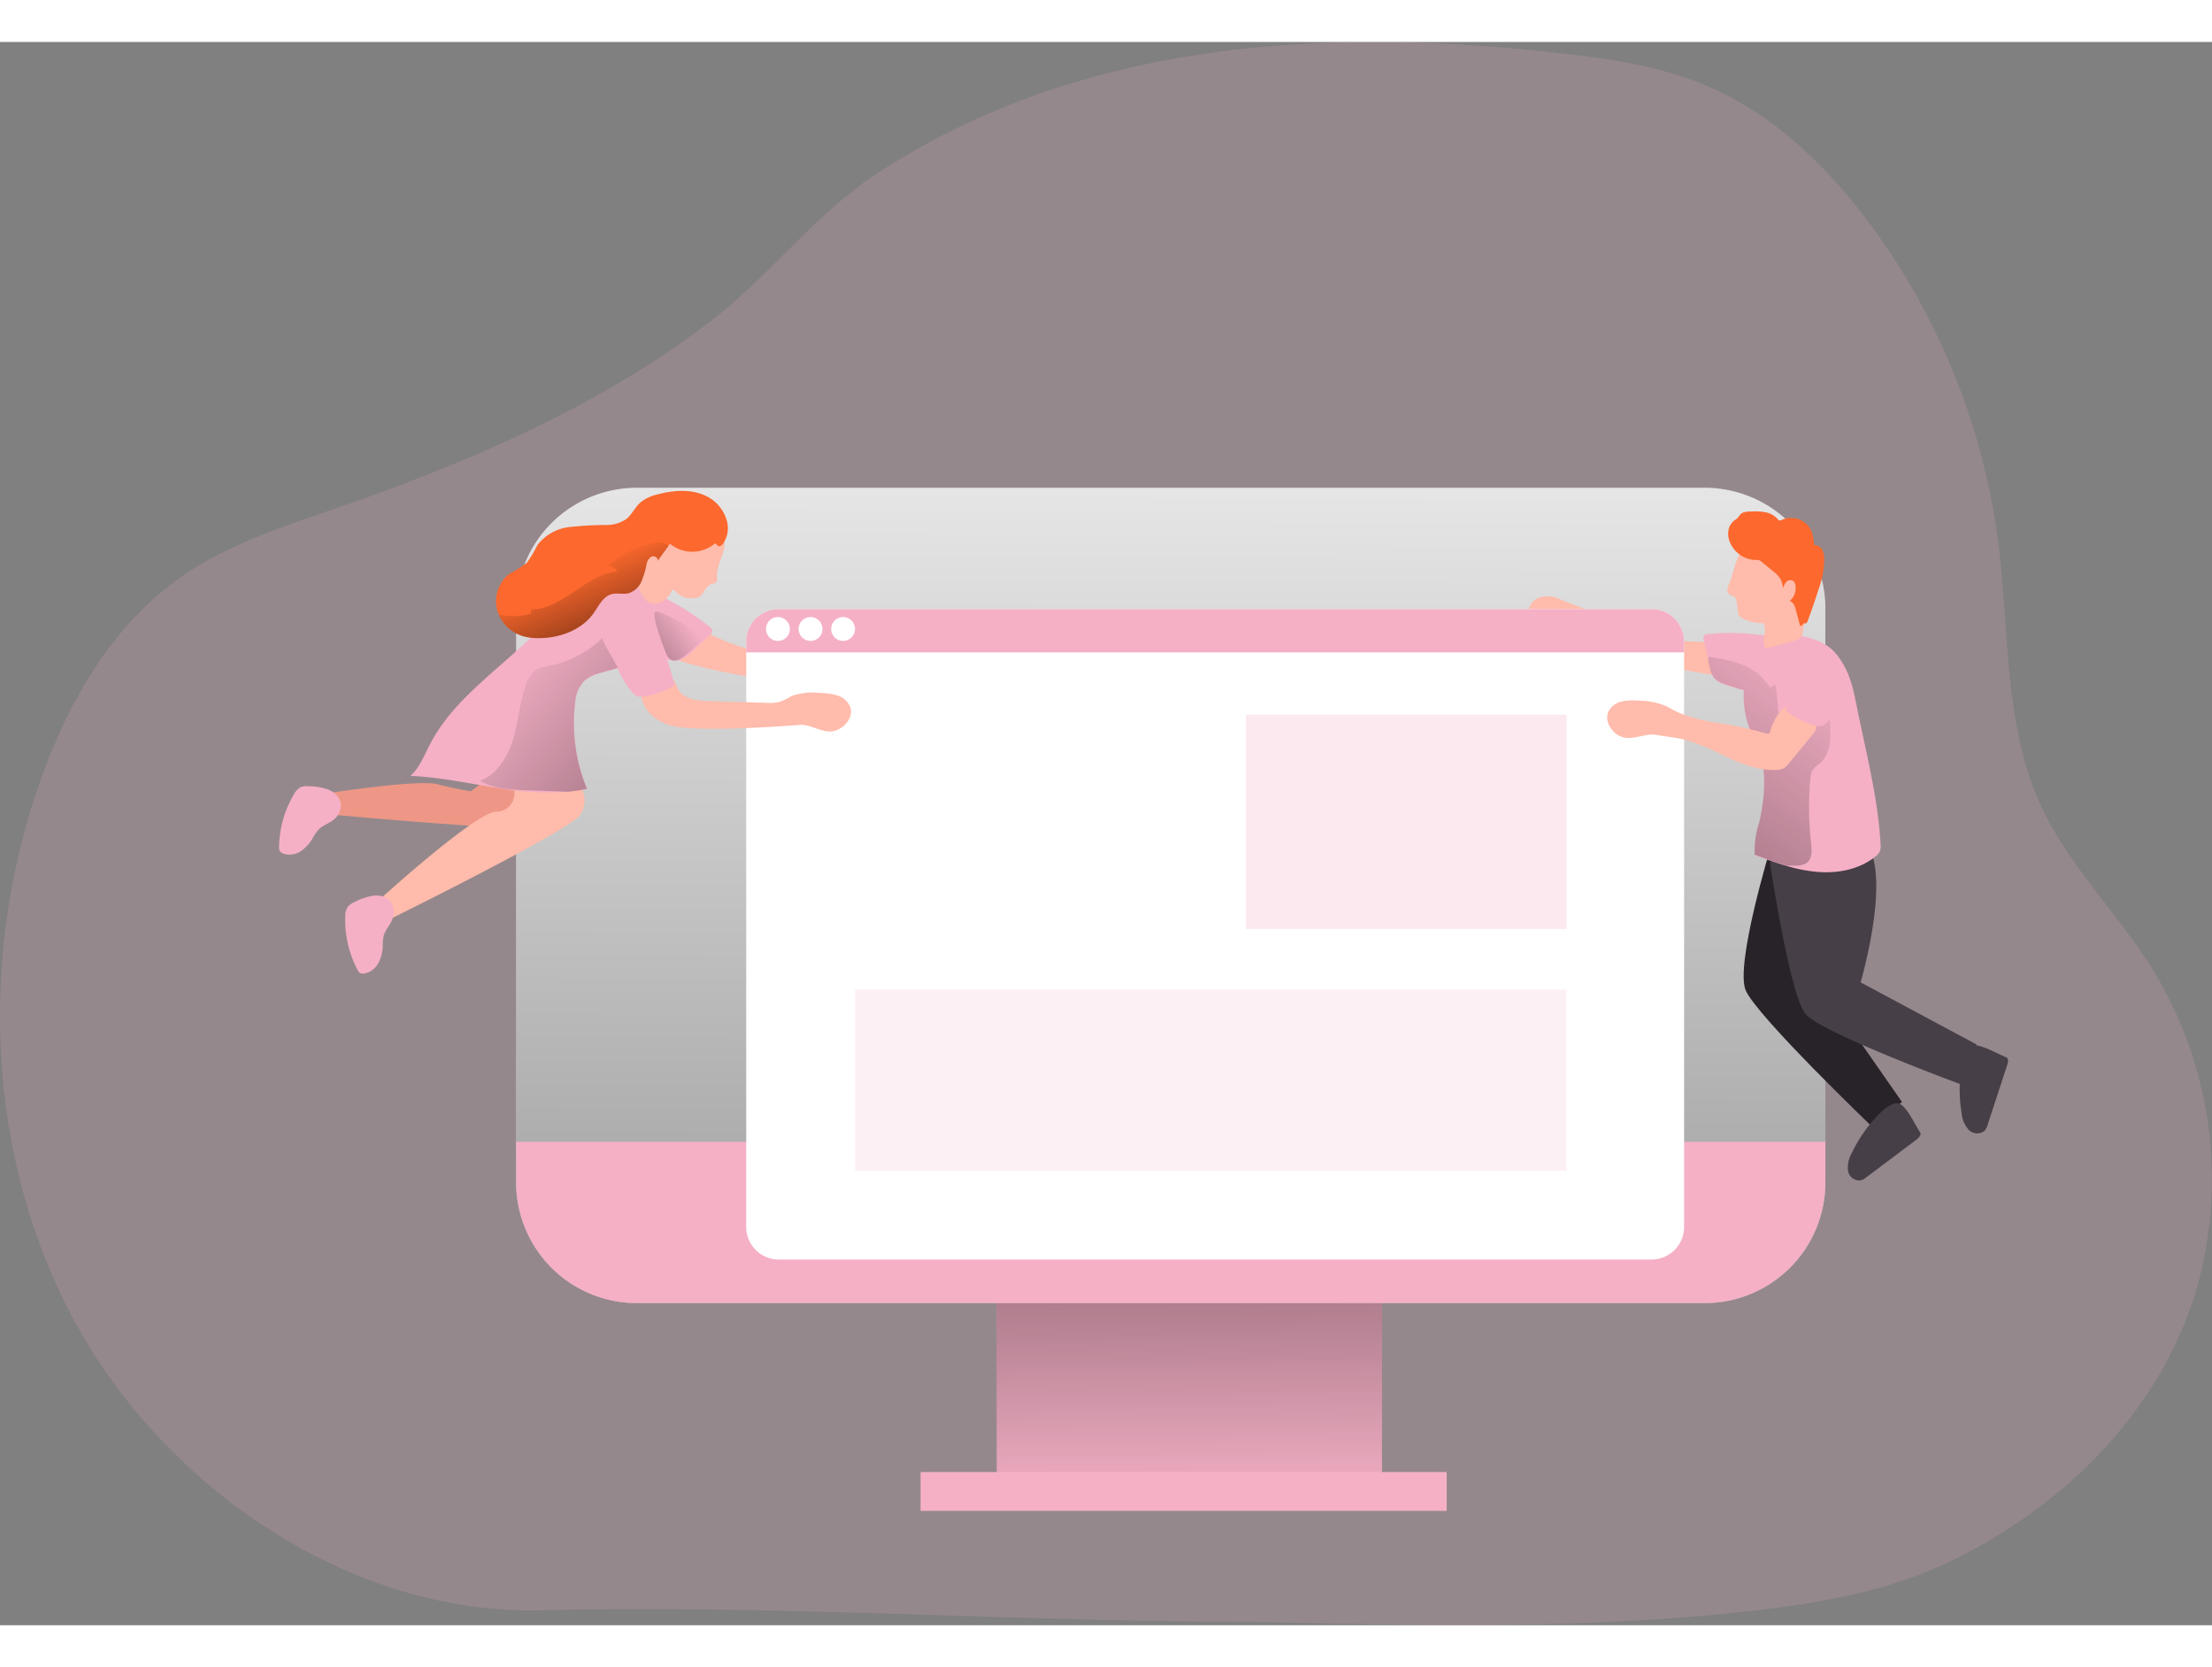
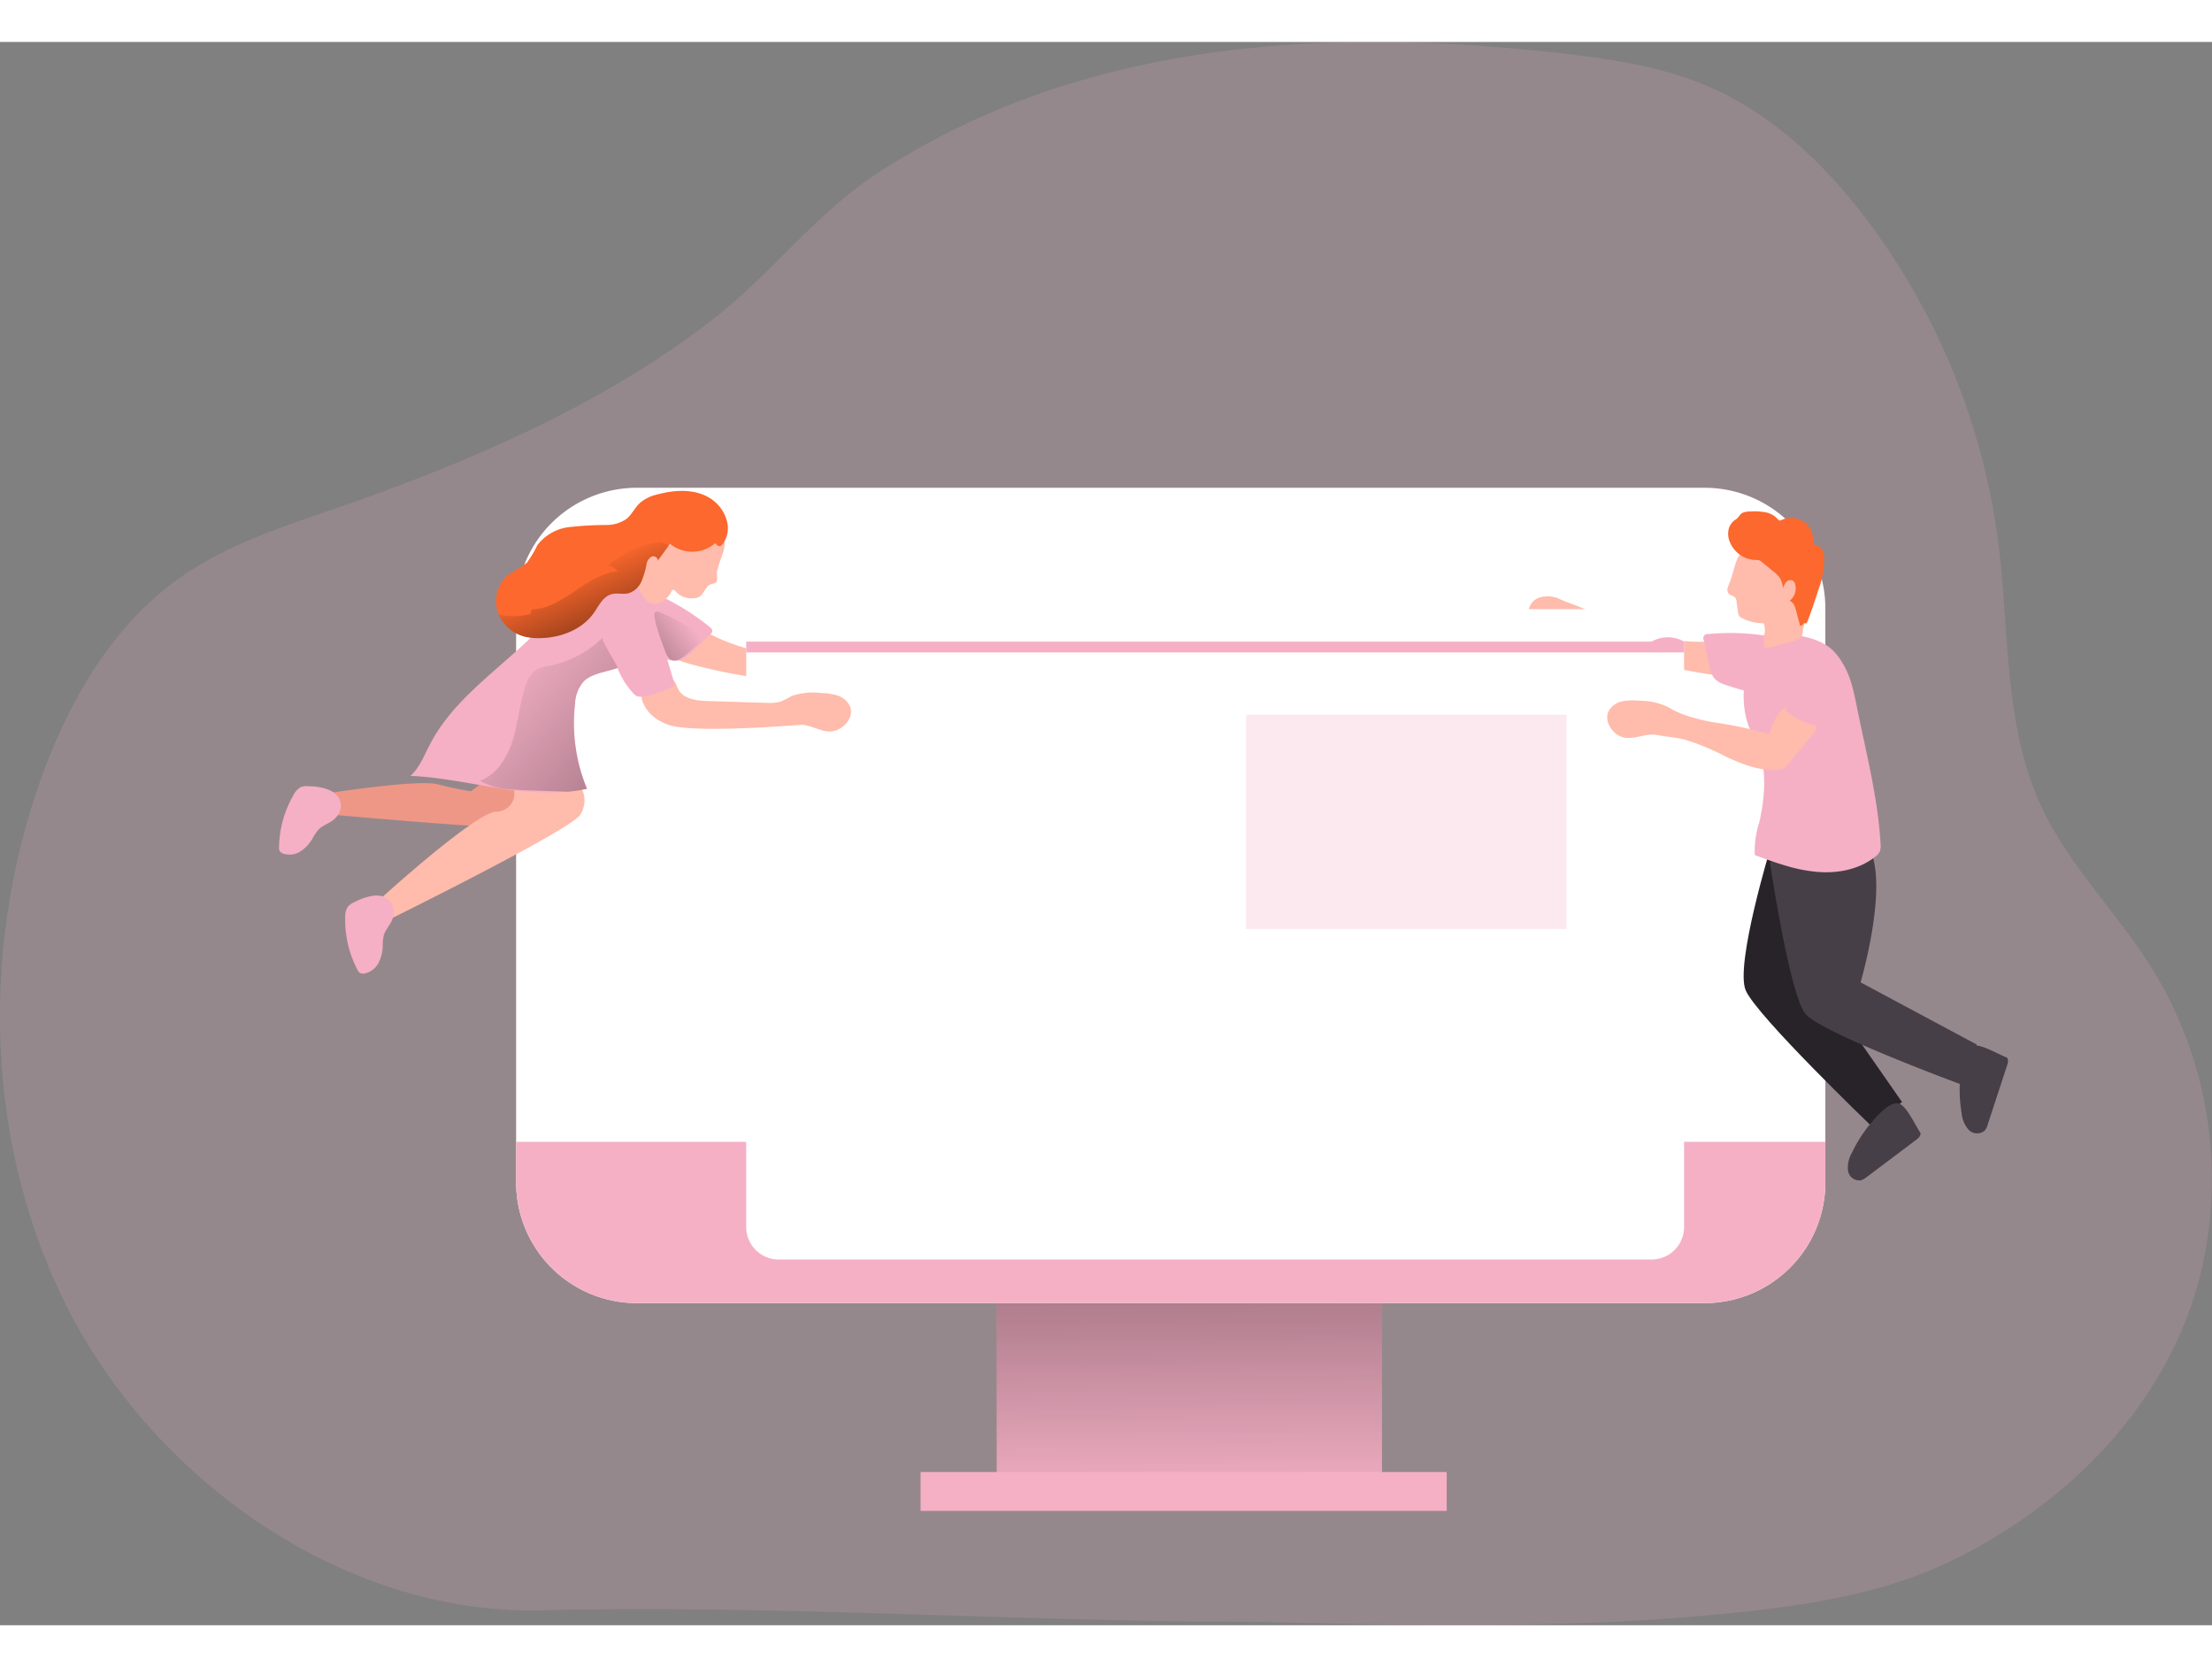
<svg xmlns="http://www.w3.org/2000/svg" xmlns:xlink="http://www.w3.org/1999/xlink" id="Layer_1" data-name="Layer 1" viewBox="0 0 384.74 275.38" width="406" height="306" class="illustration styles_illustrationTablet__1DWOa">
  <rect x="0" y="0" width="384.74" height="275.38" fill="#808080" stroke="none" />
  <defs>
    <linearGradient id="linear-gradient" x1="205.92" y1="128.93" x2="207.05" y2="255.07" gradientUnits="userSpaceOnUse">
      <stop offset="0" />
      <stop offset="1" stop-opacity="0" />
    </linearGradient>
    <linearGradient id="linear-gradient-2" x1="212.69" y1="565.7" x2="214.38" y2="44.82" xlink:href="#linear-gradient" />
    <linearGradient id="linear-gradient-3" x1="247.06" y1="234.74" x2="330.16" y2="126.15" xlink:href="#linear-gradient" />
    <linearGradient id="linear-gradient-4" x1="174.78" y1="196.81" x2="95.95" y2="128.11" xlink:href="#linear-gradient" />
    <linearGradient id="linear-gradient-5" x1="104.99" y1="138.74" x2="130.05" y2="120.16" xlink:href="#linear-gradient" />
    <linearGradient id="linear-gradient-6" x1="122.21" y1="137.05" x2="110.95" y2="111" xlink:href="#linear-gradient" />
  </defs>
  <title>19</title>
  <path d="M197 26.62A131.78 131.78.0 00163.2 42.2c-10.82 7.06-18.1 17-28 24.9-19.35 15.34-43.51 25.64-66.67 33.62-9.21 3.18-18.64 6.24-26.63 11.82-12.26 8.56-20 22.29-24.85 36.43C6.37 180 8.21 215.82 24.62 244.29c16 27.66 47.38 48.82 79.94 48 41.17-1 82.7 2 124 2 28.77.68 57.65 1.35 86.25-1.87 11.95-1.35 24-3.43 34.84-8.67 20.33-9.85 37.61-27.17 43.33-49.43a69.79 69.79.0 00-8.29-53.65c-6.06-9.72-14.54-17.92-19.34-28.32-6.45-14-5.47-30.08-7.36-45.36a118.83 118.83.0 00-22.6-56.14C328 41 318.75 32.06 307.36 27.19c-7.85-3.35-16.41-4.65-24.89-5.64-27.34-3.16-55.43-3.23-82 4.07C199.33 25.94 198.17 26.27 197 26.62z" transform="translate(-10.37 -19.51)" fill="#f5b0c6" opacity=".18" style="isolation: isolate;" />
  <rect x="173.36" y="216.96" width="67.01" height="35.14" fill="#f5b0c6" />
  <rect x="173.36" y="216.96" width="67.01" height="35.14" fill="url(#linear-gradient)" />
  <path d="M327.86 118.05v99.76a21 21 0 01-21 21.05H121.14a21 21 0 01-21-21.05V118.05a21 21 0 0121-21H306.82a21 21 0 0121.04 21z" transform="translate(-10.37 -19.51)" fill="#fff" />
-   <path d="M327.86 118.05v99.76a21 21 0 01-21 21.05H121.14a21 21 0 01-21-21.05V118.05a21 21 0 0121-21H306.82a21 21 0 0121.04 21z" transform="translate(-10.37 -19.51)" fill="url(#linear-gradient-2)" />
  <path d="M327.86 210.81v7a21 21 0 01-21 21.05H121.14a21 21 0 01-21-21.05v-7z" transform="translate(-10.37 -19.51)" fill="#f5b0c6" />
  <path d="M318.37 159.5S312.12 180 314 184.45s22 23.74 22 23.74l5.19-4.31L326 182.06s5.78-22.71.93-28.82S318.37 159.5 318.37 159.5z" transform="translate(-10.37 -19.51)" fill="#282328" />
  <path d="M327.4 149.72a26.47 26.47.0 018.32 10.45c3 6.81-1.73 22.9-1.73 22.9l20.19 10.81-2.57 7s-24.44-9-27.2-12.31-6.18-26.28-6.18-26.28z" transform="translate(-10.37 -19.51)" fill="#473f47" />
  <path d="M296.91 127.05l-8.14-3.16a10.59 10.59.0 00-2-.64c-.71-.12-1.43-.09-2.14-.15a28.61 28.61.0 01-5.17-1.45 6.65 6.65.0 01-2-.85 2.84 2.84.0 01-1.22-1.7 2.78 2.78.0 011.85-2.95 5 5 0 013.68.31c1.56.7 3.12 1.16 4.67 1.88 1.88.87 3.78 1.71 5.69 2.54a34.68 34.68.0 0016.73 2.85c1.48.74 3.05 4.6 3.4 6.22C311.38 130.17 301 128.65 296.91 127.05z" transform="translate(-10.37 -19.51)" fill="#ffbbab" />
  <path d="M143.78 130.16l8.73.15a10.2 10.2.0 012.14.18c.7.16 1.35.46 2 .67a8.3 8.3.0 006.36-.66c1.46-.81 2.7-2.08 4.32-2.53a1.87 1.87.0 00.9-.38 1.07 1.07.0 000-1.34 2.35 2.35.0 00-1.2-.79 9.05 9.05.0 00-5.23.12 14.87 14.87.0 01-3.25.38c-2.69.16-5.38.24-8.08.3A34.55 34.55.0 01134 122.57c-1.65.13-4.57 3.11-5.51 4.47C129.2 127.57 139.37 130.08 143.78 130.16z" transform="translate(-10.37 -19.51)" fill="#ffbbab" />
  <path d="M133.82 121.26a1 1 0 01.45.69 1 1 0 01-.4.65l-3.45 3.25a4.68 4.68.0 01-1.77 1.2 4.3 4.3.0 01-2.22-.14 38.79 38.79.0 01-9.84-4 10.65 10.65.0 01-2.7-2.05 4.4 4.4.0 01-1.21-3.09 4.11 4.11.0 011.87-3.08c2.37-1.6 4.75-1.13 7.24-.23a40.34 40.34.0 017.92 3.87A41.23 41.23.0 01133.82 121.26z" transform="translate(-10.37 -19.51)" fill="#f5b0c6" />
  <path d="M303.29 123.81V225.63a5.66 5.66.0 01-5.65 5.65H145.81a5.66 5.66.0 01-5.65-5.65V123.81a5.64 5.64.0 015.65-5.65H297.64A5.64 5.64.0 01303.29 123.81z" transform="translate(-10.37 -19.51)" fill="#fff" />
-   <path d="M303.29 123.81v1.87H140.16v-1.87a5.64 5.64.0 015.65-5.65H297.64A5.64 5.64.0 01303.29 123.81z" transform="translate(-10.37 -19.51)" fill="#f5b0c6" />
+   <path d="M303.29 123.81v1.87H140.16v-1.87H297.64A5.64 5.64.0 01303.29 123.81z" transform="translate(-10.37 -19.51)" fill="#f5b0c6" />
  <path d="M103.28 148.63S100.34 155.79 97 156s-30.73-2.26-30.73-2.26l-.79-3.27s17.29-2.79 21-1.85a59.09 59.09.0 005.79 1.22L94.75 148z" transform="translate(-10.37 -19.51)" fill="#ef9786" />
  <path d="M111.24 148.86a4.52 4.52.0 010 5.12c-1.81 2.71-33.59 18.37-33.59 18.37l-1.51-3.46s16.69-15.21 20.47-15.51a3.13 3.13.0 003.18-3.71z" transform="translate(-10.37 -19.51)" fill="#ffbbab" />
  <path d="M121.93 133.39s.27 3.3 4.67 4.88 23.05.0 23.05.0c1.93.0 3.84 1.52 5.73 1.09s3.52-2.42 2.85-4.23a3.48 3.48.0 00-2.12-1.92 9.9 9.9.0 00-2.92-.46 11.34 11.34.0 00-5.09.51 19.91 19.91.0 01-2 1 7.81 7.81.0 01-2.46.2l-10.13-.31c-1.95-.06-4.27-.33-5.17-2.06-.31-.59-.45-1.34-1-1.68a1.82 1.82.0 00-1.22-.12C124.19 130.59 123.32 132.12 121.93 133.39z" transform="translate(-10.37 -19.51)" fill="#ffbbab" />
  <path d="M120.51 132.79a1.82 1.82.0 00.57.47 1.75 1.75.0 00.85.13 13.74 13.74.0 005.52-1.85.4.4.0 00.23-.21.3.3.0 000-.23l-2-6.68a5.36 5.36.0 00-.94-2 3.24 3.24.0 00-2.7-1 6 6 0 00-2.73 1.09 5.51 5.51.0 00-2 2.18c-.67 1.46.0 2.62.56 3.95A14 14 0 00120.51 132.79z" transform="translate(-10.37 -19.51)" fill="#f5b0c6" />
  <path d="M135.09 111.55a5.91 5.91.0 000 1 1.27 1.27.0 01-.15.91c-.22.25-.6.25-.91.37-1 .36-1.21 1.8-2.17 2.25a2.29 2.29.0 01-1 .18 3.5 3.5.0 01-2.84-1.05c-.18-.22-.42-.51-.67-.38s-.16.18-.22.29c-.7 1.53-2.73 2.89-4.24 1.61a6.48 6.48.0 01-1.71-3.31c-.4-1.39.28-2.85.9-4.09a30.8 30.8.0 012.28-3.94c1.35-1.91 3.2-3.68 5.51-4a6.1 6.1.0 015.14 2 5.11 5.11.0 011.25 2.51 3.6 3.6.0 01.11 1.5 11.41 11.41.0 01-.54 1.81 12.62 12.62.0 00-.62 2C135.12 111.31 135.1 111.43 135.09 111.55z" transform="translate(-10.37 -19.51)" fill="#ffbbab" />
  <path d="M119 127.87a7.32 7.32.0 01-1.14.51c-2 .74-4.42.91-5.93 2.34a6.31 6.31.0 00-1.53 3.93 29.8 29.8.0 002.09 14.76 26.78 26.78.0 01-3.33.51 48 48 0 01-12.07-.63c-5.1-.79-10.17-1.91-15.33-2.13 1.61-1.45 2.4-3.57 3.4-5.49 3.67-7.1 10.45-11.95 16.31-17.39 2.7-2.51 5.25-5.19 8.17-7.45a15.09 15.09.0 014.9-2.74c4.9-1.44 8.25 1.94 8.88 6.57C123.87 124.15 121.83 126.23 119 127.87z" transform="translate(-10.37 -19.51)" fill="#f5b0c6" />
  <path d="M136.71 105.63c-.18.49-.93 2.23-1.67 1.32-.06-.07-.1-.16-.19-.19s-.22.0-.32.12a6.09 6.09.0 01-7.63-.1l-.25.35-1.91 2.65c.22-.53-.58-1-1.09-.74a2 2 0 00-.85 1.43 13.9 13.9.0 01-.89 2.92 3.62 3.62.0 01-2.21 2c-1 .25-2.07-.11-3 .18-1.47.42-2.18 2-3.06 3.26-2.12 3-6 4.39-9.64 4.37a9.55 9.55.0 01-2.5-.29 6.73 6.73.0 01-4.4-3.84 6.31 6.31.0 01-.28-.87A6 6 0 0199 112a19.47 19.47.0 003-1.9 19.5 19.5.0 001.83-3.06 8.15 8.15.0 015.52-3.15 61.65 61.65.0 016.52-.37 6.13 6.13.0 003.39-1c1-.77 1.55-2.06 2.51-2.92a7.09 7.09.0 012.9-1.38c2.78-.75 5.85-1 8.45.23a6.77 6.77.0 013.71 4.49A4.69 4.69.0 01136.71 105.63z" transform="translate(-10.37 -19.51)" fill="#fc682d" />
  <path d="M75.34 168a10.25 10.25.0 00-3.28 1.1 3 3 0 00-1.21.85 3 3 0 00-.43 1.68 18.61 18.61.0 002.14 9.28 1.28 1.28.0 00.37.49 1.11 1.11.0 00.84.13 3.51 3.51.0 002.41-1.8 6.6 6.6.0 00.76-3 7.68 7.68.0 01.19-1.86c.29-.94 1-1.67 1.41-2.58C79.59 169.75 77.94 167.69 75.34 168z" transform="translate(-10.37 -19.51)" fill="#f5b0c6" />
  <path d="M67.54 149.58a9.75 9.75.0 00-3.4-.61 3.09 3.09.0 00-1.48.16 3 3 0 00-1.18 1.27 18.57 18.57.0 00-2.57 9.16 1.3 1.3.0 00.09.62 1.12 1.12.0 00.67.51 3.53 3.53.0 003-.42A6.66 6.66.0 0064.75 158a7.94 7.94.0 011.06-1.54c.71-.69 1.71-1 2.48-1.59C70.41 153.19 70 150.6 67.54 149.58z" transform="translate(-10.37 -19.51)" fill="#f5b0c6" />
  <path d="M327 131.37a4.47 4.47.0 01-2.74 1.89 10.69 10.69.0 01-3.39.18c-.46.0-.91-.07-1.37-.12a37.46 37.46.0 01-5.75-1c-1.11-.29-2.2-.63-3.28-1a4.36 4.36.0 01-1.92-1.12 4.58 4.58.0 01-.8-2c-.09-.39-.17-.77-.26-1.16l-.78-3.47a.75.75.0 01.8-1.08 41 41 0 0110.32.34c1.17.19 2.33.43 3.47.72 2.56.66 4.8 1.6 5.87 4.25A4.1 4.1.0 01327 131.37z" transform="translate(-10.37 -19.51)" fill="#f5b0c6" />
  <path d="M337.33 160.31a2.55 2.55.0 01-.78.89c-2.85 2.3-6.74 3-10.39 2.63a26.48 26.48.0 01-5-1c-1.89-.54-3.74-1.22-5.58-1.9a16.09 16.09.0 01.78-5.65c.84-3.66 1.3-8 .26-11.65l-.09-.28c-.59-1.9-1.66-3.63-2.24-5.53a15.69 15.69.0 01-.6-5.53 16.72 16.72.0 01.72-4 14.77 14.77.0 011.68-3.67 5.51 5.51.0 011.68-1.84h.07a6 6 0 013.9-.28c3.15.48 6.31 1.13 8.3 3.83s2.56 5.16 3.24 8.53c1.59 8 3.71 15.93 4.18 24.11A3 3 0 01337.33 160.31z" transform="translate(-10.37 -19.51)" fill="#f5b0c6" />
-   <path d="M326.87 145a5.85 5.85.0 00-1.27 1.21 3.35 3.35.0 00-.35 1.43 55.76 55.76.0 00.13 11.26c.14 1.19.22 2.63-.73 3.37a3.28 3.28.0 01-2 .5c-.5.0-1 0-1.49.0-1.89-.54-3.74-1.22-5.58-1.9a16.09 16.09.0 01.78-5.65c.84-3.66 1.3-8 .26-11.65l-.09-.28c-.59-1.9-1.66-3.63-2.24-5.53a15.69 15.69.0 01-.6-5.53c-1.11-.29-2.2-.63-3.28-1a4.36 4.36.0 01-1.92-1.12 4.58 4.58.0 01-.8-2c-.09-.39-.17-.77-.26-1.16l.18-.49a25.59 25.59.0 016 1.42 9.55 9.55.0 014.59 3.94l1.06-.53c.06.66.11 1.32.18 2s.12 1.44.19 2.15a2.22 2.22.0 00.24 1 2.26 2.26.0 00.86.7c1.43.81 3 1.65 4.63 1.25s2.16-1.65 3-2.76a19.62 19.62.0 01.36 3.68C328.85 141.41 328.43 143.67 326.87 145z" transform="translate(-10.37 -19.51)" fill="url(#linear-gradient-3)" />
  <path d="M326.25 138.55a1.51 1.51.0 01-.41 1.18L321.52 145a3.4 3.4.0 01-.84.81 3 3 0 01-1.19.3c-3.09.23-6.1-1-8.91-2.28a41.36 41.36.0 00-7-2.93c-1.69-.45-3.5-.54-5.25-.9-1.91-.23-4 1-5.81.4s-3.21-2.83-2.33-4.54a3.45 3.45.0 012.34-1.66 10.05 10.05.0 013-.11 11.43 11.43.0 015 1.12 15.87 15.87.0 003.49 1.57 34.92 34.92.0 004.49 1.08 65 65 0 019.07 1.92.54.54.0 00.46.0.66.66.0 00.24-.4c.47-1.77 2.21-5.25 4.5-4.54a4.89 4.89.0 012.4 1.88A4.62 4.62.0 01326.25 138.55z" transform="translate(-10.37 -19.51)" fill="#ffbbab" />
  <path d="M327.93 138.12a2.18 2.18.0 01-.64.37 1.78 1.78.0 01-.86.0 13.58 13.58.0 01-5.26-2.5c-.09-.06-.19-.13-.21-.23a.46.46.0 01.05-.23l2.74-6.39c.39-.9.83-1.77 1.27-2.64a2.79 2.79.0 01.85-1.14 2.49 2.49.0 011.27-.28 3.64 3.64.0 011.18.14 3.9 3.9.0 011.65 1.45 5.36 5.36.0 01.92 1.49 4.22 4.22.0 01.2 1.54 13.11 13.11.0 01-1.19 4.88C329.47 135.59 328.89 137.3 327.93 138.12z" transform="translate(-10.37 -19.51)" fill="#f5b0c6" />
  <path d="M312.46 109.66c-.53 1.3-.76 2.72-1.3 4a4.36 4.36.0 00-.32.92 1.12 1.12.0 00.23.92c.32.32.89.33 1.15.7a1.29 1.29.0 01.19.61l.26 1.84a1.57 1.57.0 00.18.65 1.5 1.5.0 00.61.47 8.11 8.11.0 003.65.84 3.09 3.09.0 01.09 2.11 5.56 5.56.0 00.05 1.82.47.47.0 00.1.24.41.41.0 00.27.08 4.42 4.42.0 001.34-.22l3.31-.91a2.18 2.18.0 001.49-.91 3.29 3.29.0 00.2-1.09 12.41 12.41.0 01.63-2 10.94 10.94.0 00.36-3.18 32.32 32.32.0 00-.15-4.29 7.48 7.48.0 00-1.93-4.57 5.94 5.94.0 00-3.64-1.5 8.26 8.26.0 00-4.29.67A5.17 5.17.0 00312.46 109.66z" transform="translate(-10.37 -19.51)" fill="#ffbbab" />
  <path d="M311.11 104a3.64 3.64.0 00.1 2.39 5 5 0 004.62 3.22 1.51 1.51.0 01.56.06 1.31 1.31.0 01.37.24l2.08 1.71a4.67 4.67.0 011.17 1.22 4.81 4.81.0 01.49 1.71 2.82 2.82.0 01.56-1.12 1 1 0 011.15-.22 1.16 1.16.0 01.42.69 2.82 2.82.0 01-1 2.84c.65.15.93.9 1.1 1.54l.74 2.8a.89.89.0 00.71-.61c0 .15.21.22.34.14a.67.67.0 00.25-.36c.68-1.81 1.31-3.65 1.89-5.49a15.53 15.53.0 001-5.45 3.36 3.36.0 00-.31-1.4 1.52 1.52.0 00-1.1-.84A.67.67.0 01326 107a.44.44.0 01-.13-.32 7.77 7.77.0 00-.37-1.92 3.86 3.86.0 00-5.2-2.13.64.64.0 01-.48.09.59.59.0 01-.25-.22 3.76 3.76.0 00-2.19-1.2 10.69 10.69.0 00-2.53-.12 3.68 3.68.0 00-1.28.18c-.6.23-.73.81-1.2 1.14A2.9 2.9.0 00311.11 104z" transform="translate(-10.37 -19.51)" fill="#fc682d" />
  <path d="M359.44 196.15c.32.39.17 1 0 1.46l-3.32 10.13a2.93 2.93.0 01-.53 1.11 2.05 2.05.0 01-2.83-.16 5.08 5.08.0 01-1.2-2.88 25 25 0 01-.09-7.63c.16-1.11.61-3.8 2-4.13S358.16 195.7 359.44 196.15z" transform="translate(-10.37 -19.51)" fill="#473f47" />
  <path d="M344.43 209.3c0 .5-.41.9-.82 1.2l-8.52 6.41a3.07 3.07.0 01-1.07.6 2 2 0 01-2.23-1.75 5.13 5.13.0 01.66-3 25 25 0 014.3-6.31c.77-.82 2.68-2.77 4-2.26S343.64 208.19 344.43 209.3z" transform="translate(-10.37 -19.51)" fill="#473f47" />
  <circle cx="135.31" cy="102.1" r="2.08" fill="#fff" />
  <circle cx="140.98" cy="102.1" r="2.08" fill="#fff" />
  <circle cx="146.64" cy="102.1" r="2.08" fill="#fff" />
  <rect x="160.12" y="248.73" width="91.51" height="6.76" fill="#f5b0c6" />
  <path d="M112.46 149.41a26.78 26.78.0 01-3.33.51l-7.26-.25c-2.75-.1-5.63-.24-8-1.65 3-1.13 4.84-4.22 5.75-7.3s1.15-6.35 2.22-9.38a4.92 4.92.0 011.71-2.6A6.55 6.55.0 01106 128a18.49 18.49.0 009.17-4.86c-.27.26 1.8 3.61 2 4s.49.84.67 1.22c-2 .74-4.42.91-5.93 2.34a6.31 6.31.0 00-1.53 3.93 29.8 29.8.0 002.08 14.78z" transform="translate(-10.37 -19.51)" fill="url(#linear-gradient-4)" />
  <path d="M124.33 118.68a.82.82.0 01.74.0 40.49 40.49.0 017.42 4 .66.66.0 01.3.34c.05.22-.12.42-.29.57-.92.87-1.86 1.71-2.83 2.52-1.65 1.38-2.85 1.44-3.59-.6C125.8 124.78 123.63 119.17 124.33 118.68z" transform="translate(-10.37 -19.51)" fill="url(#linear-gradient-5)" />
  <rect x="216.72" y="117.01" width="55.75" height="37.27" fill="#f5b0c6" opacity=".28" />
-   <rect x="148.72" y="164.82" width="123.75" height="31.53" fill="#f5b0c6" opacity=".18" />
  <path d="M124.74 109.78c.22-.53-.58-1-1.09-.74a2 2 0 00-.85 1.43 13.9 13.9.0 01-.89 2.92 3.62 3.62.0 01-2.21 2c-1 .25-2.07-.11-3 .18-1.47.42-2.18 2-3.06 3.26-2.12 3-6 4.39-9.64 4.37a9.55 9.55.0 01-2.5-.29 6.73 6.73.0 01-4.4-3.84 10.88 10.88.0 005.55-.09l.18-.77c5.52-.1 9.45-6.12 14.94-6.61a2.15 2.15.0 00-1.64-1 16.61 16.61.0 018.49-4 2.53 2.53.0 012.08.59z" transform="translate(-10.37 -19.51)" fill="url(#linear-gradient-6)" />
</svg>